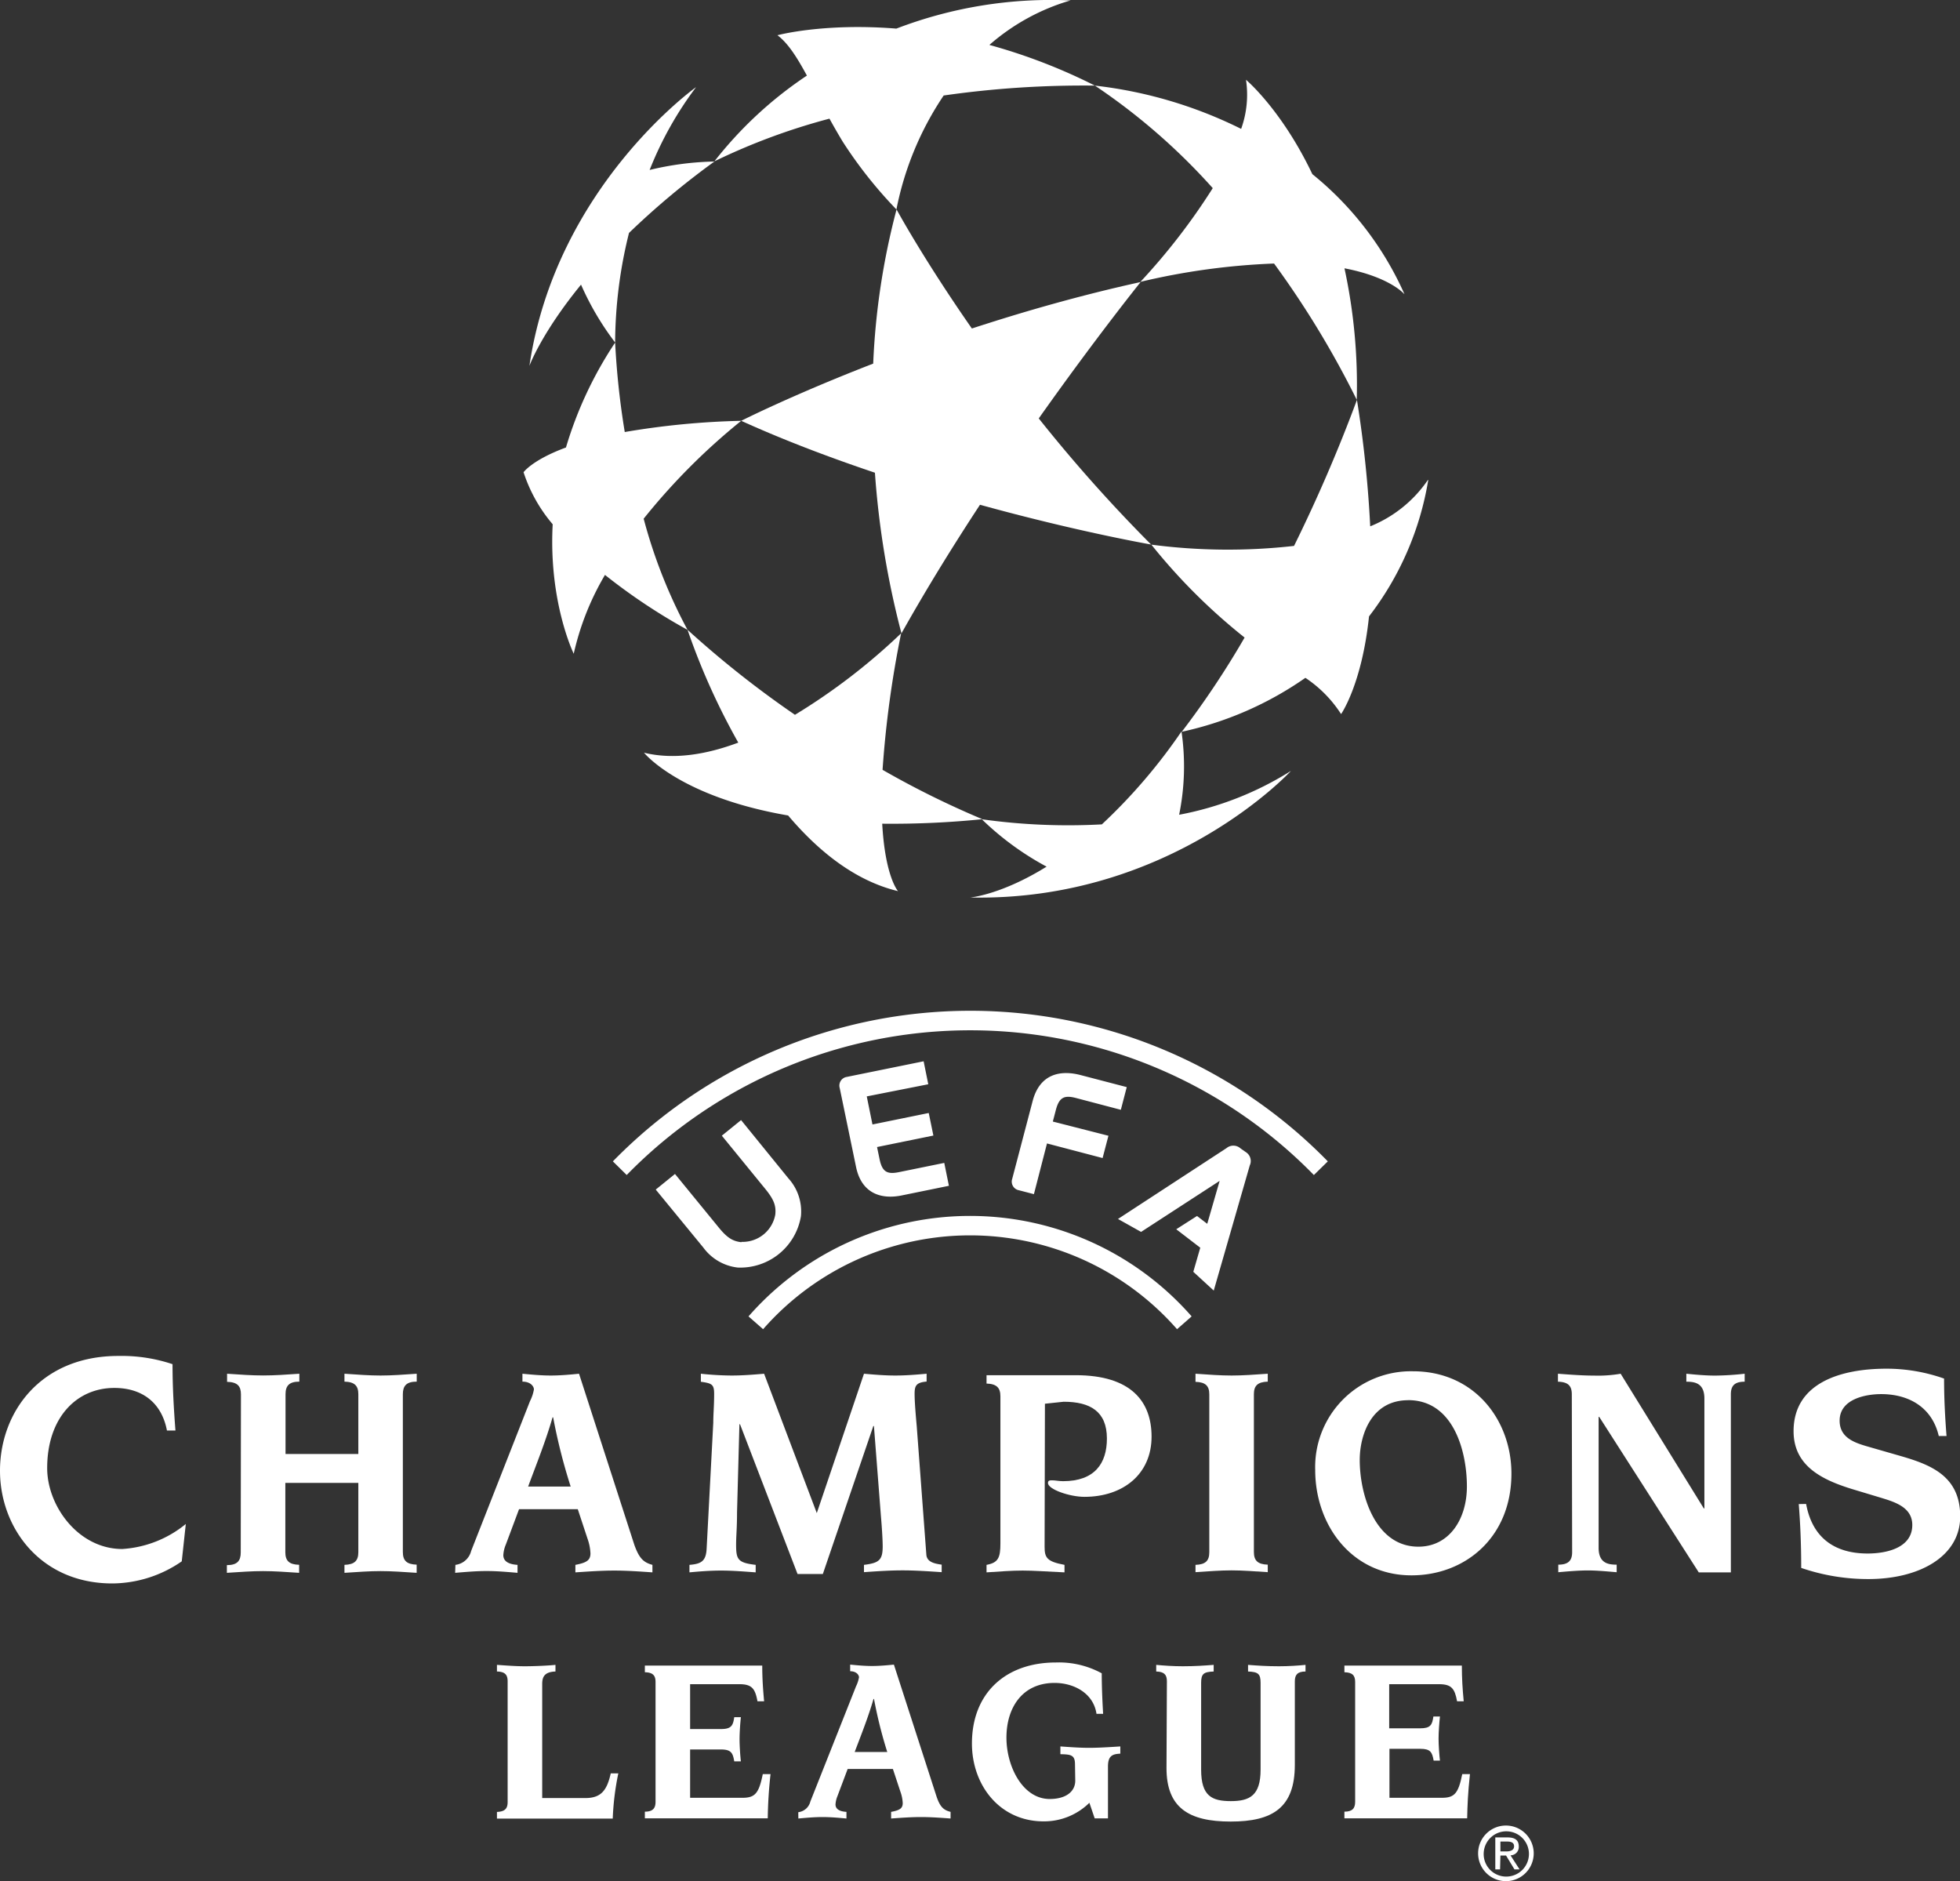
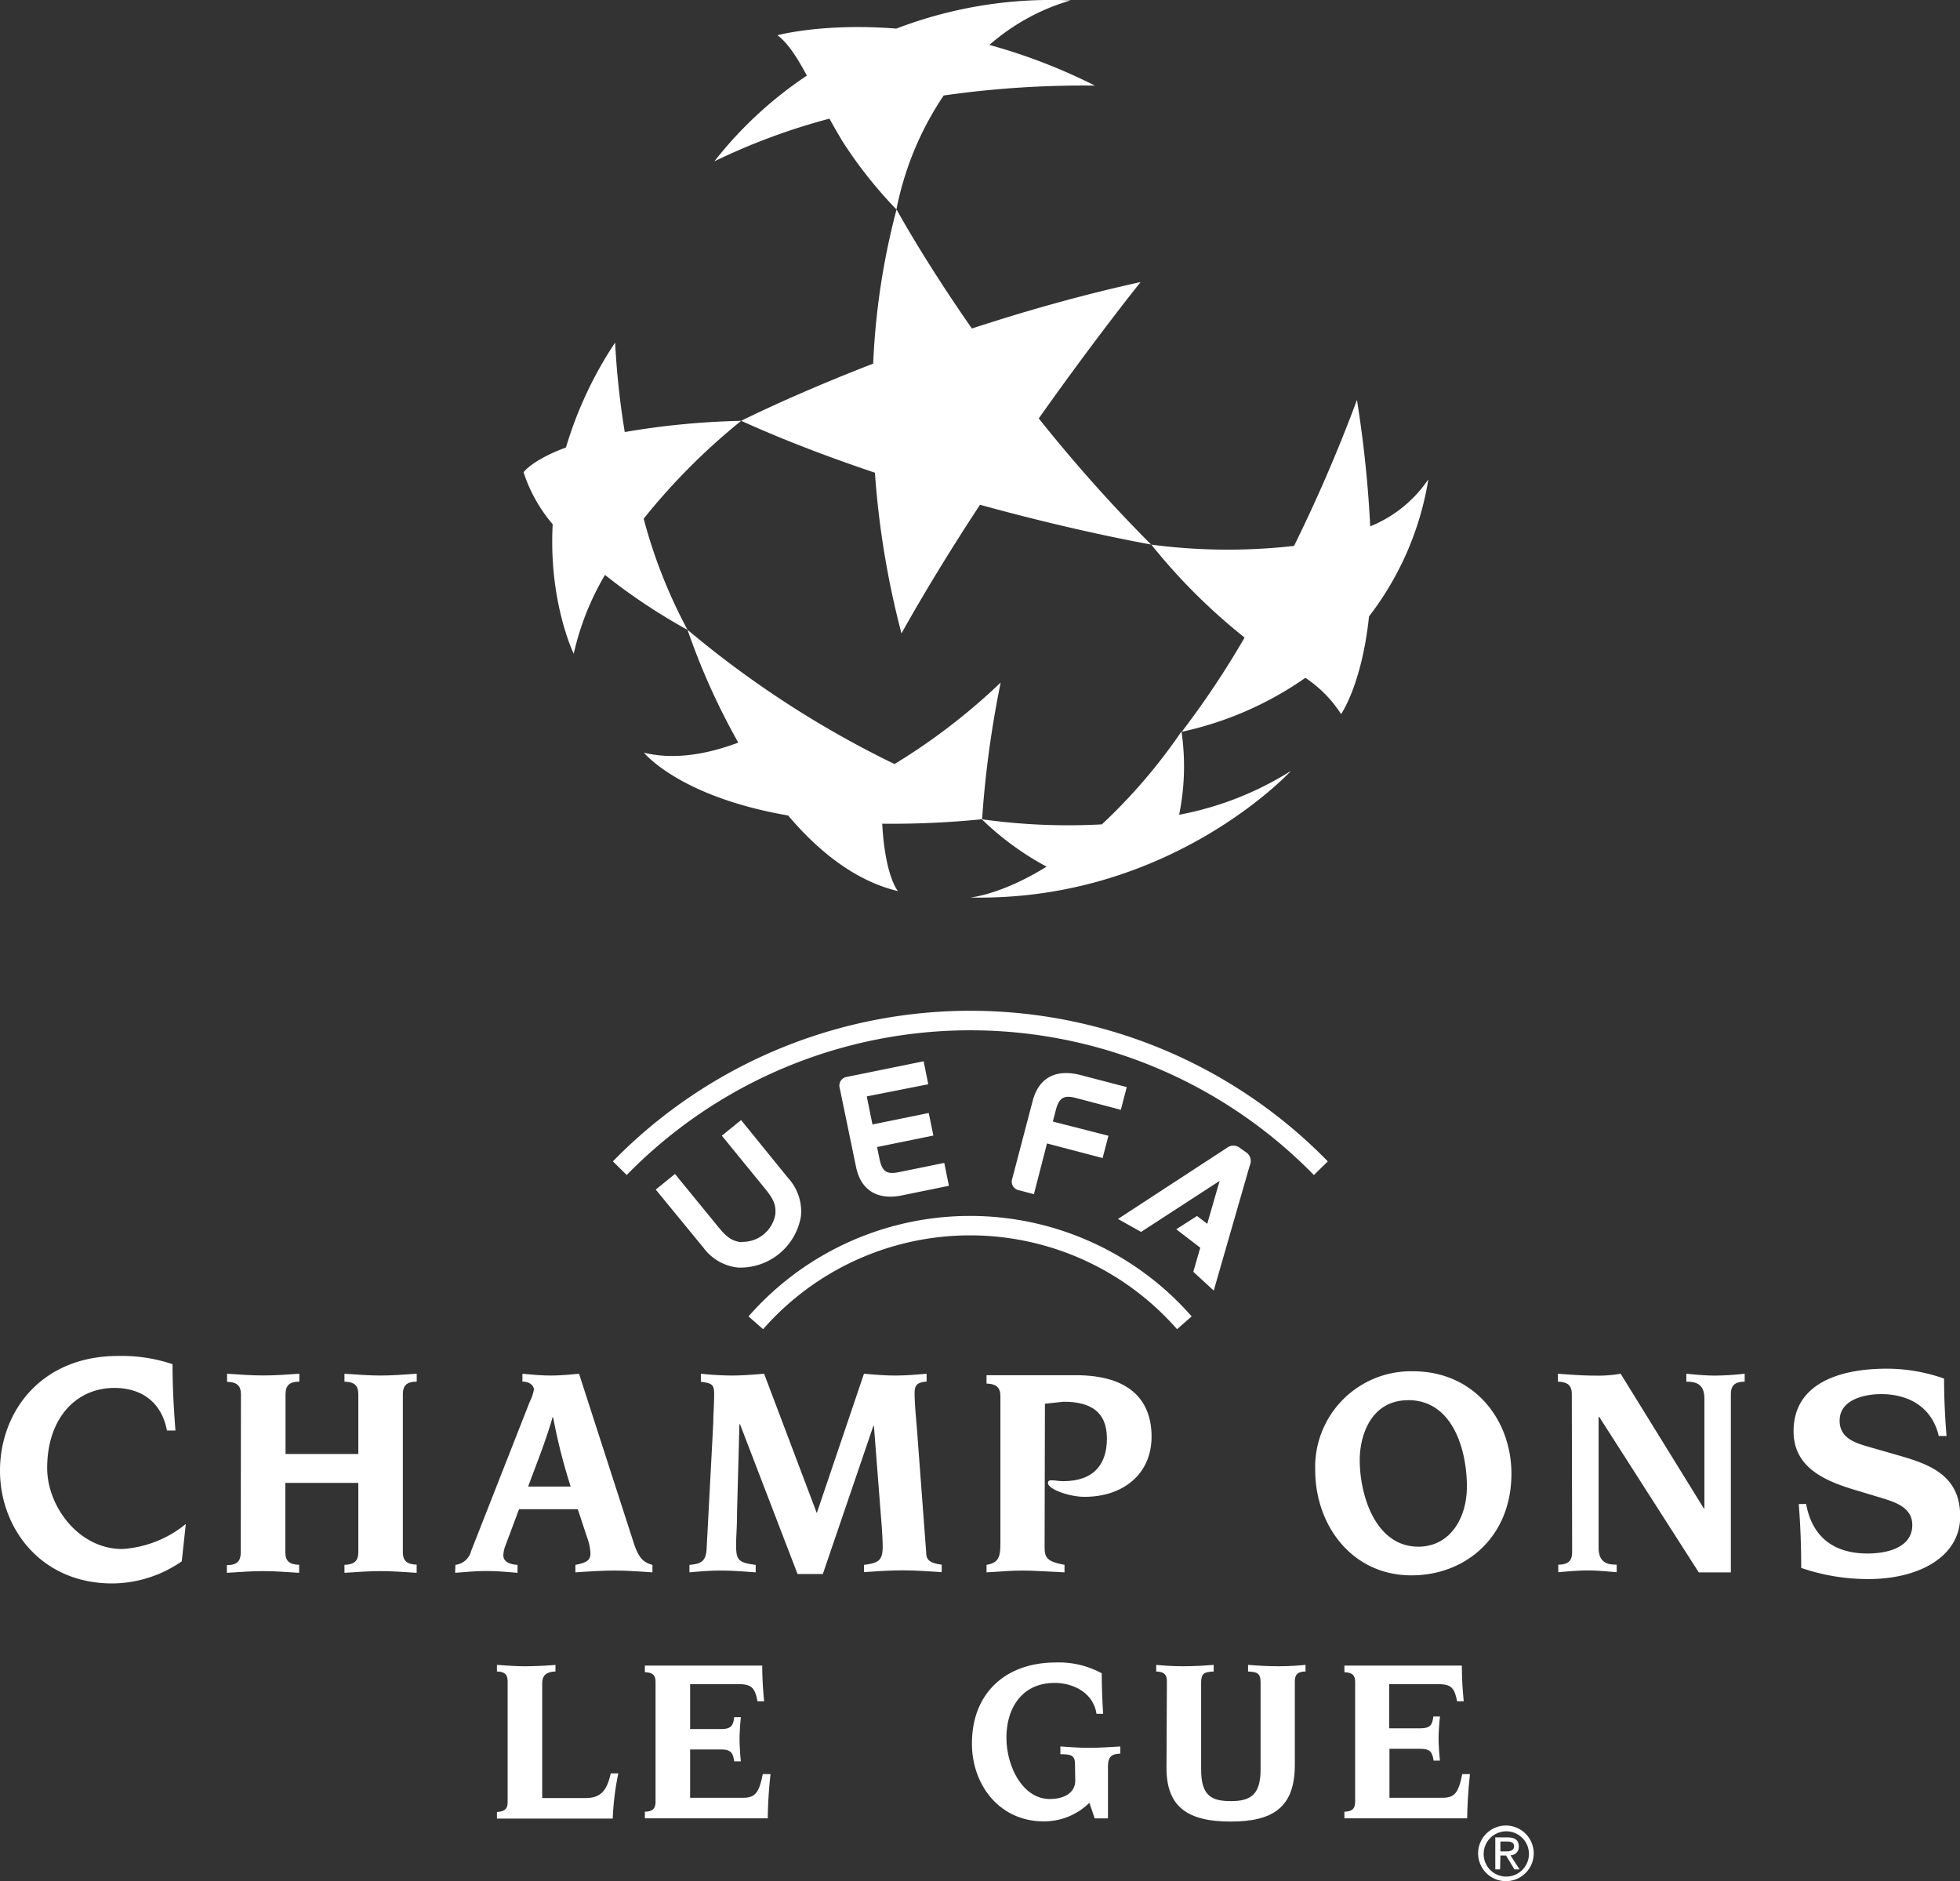
<svg xmlns="http://www.w3.org/2000/svg" viewBox="0 0 295.37 283.46">
  <rect x="0" y="0" width="295.37" height="283.46" fill="#333333" stroke="none" />
  <defs>
    <style>.cls-1,.cls-2{fill:#fff;}.cls-2{fill-rule:evenodd;}</style>
  </defs>
  <title>logo-ucl</title>
  <g id="Camada_2" data-name="Camada 2">
    <g id="Layer_1" data-name="Layer 1">
      <path class="cls-1" d="M27.39,235.27a18.55,18.55,0,0,1-10.47,3.33C6.11,238.6,0,230.21,0,221.62c0-8.81,6.11-17.3,17.82-17.3A24.11,24.11,0,0,1,26,205.56c0,3.44.19,6.75.44,10H25.16c-.8-4.2-3.73-6.42-7.93-6.42-5.71,0-10.12,4.5-10.12,12.08,0,5.72,4.71,12.19,11.32,12.19A16.75,16.75,0,0,0,28,229.64Z" />
      <path class="cls-1" d="M147.65,76.05c14.8,4.09,25.82,6,25.82,6a228,228,0,0,1-16.93-19c8.59-12.15,15.35-20.55,15.35-20.55-9.11,2-17.72,4.48-25.43,7C139.14,39,135.11,31.56,135.11,31.56a108.54,108.54,0,0,0-3.52,23.23c-12.23,4.74-19.89,8.62-19.89,8.62,6.62,3,13.49,5.58,20.15,7.82a131.41,131.41,0,0,0,4,24.21c3.71-6.63,7.79-13.22,11.84-19.39" />
      <path class="cls-1" d="M215.19,72.31a19.21,19.21,0,0,1-8.7,7,175.3,175.3,0,0,0-2-19.05,232.45,232.45,0,0,1-9.48,22,88.67,88.67,0,0,1-21.5-.19,88.55,88.55,0,0,0,14.05,14,133.8,133.8,0,0,1-9.47,14.2,51.53,51.53,0,0,0,18.63-8.13,18.67,18.67,0,0,1,5.38,5.46s3.13-4.44,4.21-14.72a45.73,45.73,0,0,0,8.92-20.52" />
-       <path class="cls-1" d="M211.64,44.3a48.65,48.65,0,0,0-13.87-18.06c-4.63-9.72-10-14.22-10-14.22a15.22,15.22,0,0,1-.73,7.4A66.23,66.23,0,0,0,165,12.9a94.09,94.09,0,0,1,17.76,15.45,95.73,95.73,0,0,1-10.9,14.12A103.65,103.65,0,0,1,192,39.71a139.65,139.65,0,0,1,12.46,20.53,83.11,83.11,0,0,0-1.85-19.81c6.85,1.31,9,3.87,9,3.87" />
      <path class="cls-1" d="M165,12.9A85.64,85.64,0,0,0,149.1,6.77,32.25,32.25,0,0,1,161.34.06a65.12,65.12,0,0,0-26.26,4.25c-11-.88-17.92,1-17.92,1,1.64,1.23,3,3.43,4.44,6.08a59.65,59.65,0,0,0-13.94,12.92A95.33,95.33,0,0,1,125,17.88c.64,1.16,1.31,2.33,2,3.47a66.08,66.08,0,0,0,8.09,10.21,46.91,46.91,0,0,1,7.12-17.17A148.36,148.36,0,0,1,165,12.9" />
-       <path class="cls-1" d="M94.79,35.1a118.75,118.75,0,0,1,12.87-10.76,44.84,44.84,0,0,0-9.76,1.27,53.14,53.14,0,0,1,7-12.48s-21.12,15-25.12,42c0,0,1.77-4.88,7.78-12.24a42.44,42.44,0,0,0,5.14,8.72A69.09,69.09,0,0,1,94.79,35.1" />
      <path class="cls-1" d="M111.7,63.41A119.19,119.19,0,0,0,94.15,65.1,119.79,119.79,0,0,1,92.7,51.62a58.63,58.63,0,0,0-7.41,15.81c-5.11,1.89-6.39,3.73-6.39,3.73A23.06,23.06,0,0,0,83.29,79c-.63,11.75,3.17,19.51,3.17,19.51a40.9,40.9,0,0,1,4.71-11.88,88.51,88.51,0,0,0,12.44,8.28A77.13,77.13,0,0,1,97,78.16,96.26,96.26,0,0,1,111.7,63.41" />
-       <path class="cls-1" d="M148,123.42A135.4,135.4,0,0,1,133,116a156,156,0,0,1,2.8-20.57,93,93,0,0,1-16,12.28A150.48,150.48,0,0,1,103.61,94.9a102.34,102.34,0,0,0,7.65,17c-4.78,1.79-9.71,2.62-14.21,1.52,0,0,5.32,6.64,21.72,9.46,4.56,5.39,10.1,9.85,16.56,11.4,0,0-1.94-2.14-2.38-10.16a136,136,0,0,0,15-.67" />
+       <path class="cls-1" d="M148,123.42a156,156,0,0,1,2.8-20.57,93,93,0,0,1-16,12.28A150.48,150.48,0,0,1,103.61,94.9a102.34,102.34,0,0,0,7.65,17c-4.78,1.79-9.71,2.62-14.21,1.52,0,0,5.32,6.64,21.72,9.46,4.56,5.39,10.1,9.85,16.56,11.4,0,0-1.94-2.14-2.38-10.16a136,136,0,0,0,15-.67" />
      <path class="cls-1" d="M177.7,122.74a36.39,36.39,0,0,0,.35-12.52,83.53,83.53,0,0,1-12,14,93.9,93.9,0,0,1-18.09-.77,43.56,43.56,0,0,0,9.76,7.14c-6.9,4.28-11.52,4.65-11.52,4.65,30.21.64,48.35-19.08,48.35-19.08a48.34,48.34,0,0,1-16.85,6.61" />
      <path class="cls-1" d="M212.71,237.38c-9,0-14.51-7.57-14.51-15.88a14.43,14.43,0,0,1,14.74-14.87c9.25,0,14.83,7.35,14.83,15.42,0,9.57-6.93,15.33-15.06,15.33m-.5-26.39c-5.62,0-7.3,5.35-7.3,9,0,5.31,2.36,13.07,8.84,13.07,4.63,0,7.31-4.12,7.31-9.08,0-5.25-2-13-8.85-13" />
      <path class="cls-1" d="M157.42,233.07c0,1.64.32,2.23,3,2.73v1.13c-2.85-.13-4.63-.27-6.31-.27s-3.44.14-5.44.27V235.8c1.77-.32,2.09-1.09,2.09-3.22V210.4c0-1.27-.55-1.87-2.09-1.92v-1.26h13.43c8.39,0,11.44,4,11.44,9.26,0,5.63-4.27,9.07-10.12,9.07-2.22,0-5.49-1.13-5.49-2.08,0-.41.27-.41.67-.41s1,.13,1.6.13c4.76,0,6.61-2.67,6.61-6.43,0-4.09-2.53-5.54-6.52-5.54l-2.82.3Z" />
-       <path class="cls-1" d="M182.24,210.12c0-1.27-.54-1.85-2.08-1.9V207c2,.14,3.77.27,5.44.27s3.45-.13,5.45-.27v1.19c-1.54.05-2.09.63-2.09,1.9v23.77c0,1.27.55,1.86,2.09,1.91v1.13c-2-.13-3.77-.27-5.45-.27s-3.44.14-5.44.27V235.8c1.54-.05,2.08-.64,2.08-1.91Z" />
      <path class="cls-1" d="M236.87,210.1c0-1.27-.55-1.86-2.09-1.9V207c2,.15,3.76.28,5.45.28a19.92,19.92,0,0,0,4-.28l12.53,20.29h.09V210.73c0-2.35-1.5-2.53-2.72-2.53V207c1.49.15,2.95.28,4.35.28a43.19,43.19,0,0,0,4.44-.28v1.2c-1.54,0-2.08.63-2.08,1.9v26.83H256L241,213.5h-.09v19.73c0,2.36,1.5,2.54,2.72,2.54v1.14c-1.5-.13-3-.27-4.35-.27s-3,.14-4.45.27v-1.14c1.54,0,2.09-.63,2.09-1.9Z" />
      <path class="cls-1" d="M272.18,226.62c.93,5.08,4.27,7.47,9.27,7.47,2.76,0,6.73-.8,6.73-4.3,0-2.8-2.9-3.54-5.05-4.2l-3.32-1c-4.76-1.4-9.52-3.41-9.52-8.93,0-7.22,7-9.42,14-9.42a26,26,0,0,1,8.68,1.49c0,3.37.18,6.21.37,8.65h-1.17c-1-4.3-4.48-6.31-8.68-6.31-2.34,0-6.26.74-6.26,4,0,2.57,2.24,3.32,4.16,3.88l4.9,1.41c4.72,1.35,9.11,3.07,9.11,9.14s-6.21,9.44-13.83,9.44a31,31,0,0,1-10.13-1.68c0-3.69-.15-6.91-.37-9.62Z" />
      <path class="cls-1" d="M36.31,210.12c0-1.27-.54-1.86-2.09-1.9V207c2,.14,3.77.26,5.45.26s3.45-.12,5.44-.26v1.19c-1.54,0-2.08.63-2.08,1.9v9H54v-9c0-1.27-.55-1.86-2.09-1.9V207c2,.14,3.76.27,5.44.27s3.45-.13,5.45-.27v1.19c-1.55,0-2.09.63-2.09,1.9v23.77c0,1.27.54,1.86,2.08,1.91V237c-2-.13-3.76-.26-5.44-.26s-3.45.13-5.44.26V235.8c1.54-.05,2.09-.64,2.09-1.91V223.45H43v10.44c0,1.27.54,1.86,2.08,1.9V237c-2-.13-3.76-.26-5.44-.26s-3.45.13-5.45.26v-1.16c1.55,0,2.09-.63,2.09-1.9Z" />
      <path class="cls-1" d="M79.59,224c1.18-3.21,2.64-6.8,3.68-10.43h.09A85.33,85.33,0,0,0,86,224Zm-11,13c1.6-.13,3.14-.27,4.73-.27s3.12.14,4.67.27V235.8c-1.5-.09-2.14-.64-2.14-1.46a4.78,4.78,0,0,1,.37-1.58l2-5.35h8.85l1.45,4.39a7.64,7.64,0,0,1,.46,2.27c0,1.05-.6,1.41-2.27,1.73v1.13c2-.13,3.9-.27,5.85-.27s3.86.14,5.76.27V235.8c-1.36-.37-2-1-2.72-3L87.26,207c-1.4.14-2.86.27-4.26.27s-2.82-.13-4.27-.27v1.19c1.23,0,1.73.72,1.73,1.18a6.22,6.22,0,0,1-.59,1.76L71,233.71a2.78,2.78,0,0,1-2.37,2.09Z" />
      <path class="cls-1" d="M107.49,214.38c0-1.27.13-2.54.13-4.35,0-1.41-.32-1.59-2-1.82V207a45.88,45.88,0,0,0,4.63.27c1.63,0,3.26-.13,4.9-.27l7.94,21,7.11-21c1.6.14,3.14.27,4.72.27s3.18-.13,4.72-.27v1.18c-1.59.14-1.81.64-1.81,1.86s.18,3.31.32,4.85l1.45,19.38c.09,1.18,1.4,1.36,2.31,1.5v1.13c-2-.13-3.94-.27-5.9-.27s-3.94.14-5.81.27V235.8c2.23-.28,2.82-.68,2.82-2.77,0-1.08-.14-3.13-.27-4.63l-1.05-13.52h-.09L124,237.18h-3.81l-8.67-22.57h-.09l-.36,13.3c0,2.35-.14,3.58-.14,4.8,0,2.27.23,2.77,2.95,3.09v1.13c-1.81-.13-3.49-.27-5.22-.27s-3.35.14-4.76.27V235.8c1.77-.14,2.5-.55,2.59-2.46Z" />
      <path class="cls-1" d="M76.5,253.34c0-1-.42-1.44-1.61-1.47v-1c1.54.11,2.91.21,4.2.21,1.47,0,3.61-.1,4.62-.21v1c-1.78.06-2,.94-2,1.92v17.15h6.48c2.31,0,3.26-1.05,3.85-3.72h1.14a40.62,40.62,0,0,0-.84,6.81H74.89v-1c1.19-.05,1.61-.5,1.61-1.48Z" />
      <path class="cls-1" d="M98.79,253.45c0-1-.42-1.44-1.61-1.47v-1h17.69c0,1.93.11,3.49.28,5.38h-1c-.35-1.92-.84-2.58-2.74-2.58H104v6.76h4.65c1.57,0,1.82-.53,2-1.79h1c-.1.88-.2,2.38-.2,3.33s.1,2.49.2,3.33h-1c-.21-1.26-.46-1.79-2-1.79H104v7.28h7.87c1.89,0,2.49-.63,3.08-3.57h1.17a66.48,66.48,0,0,0-.42,6.66H97.18v-1c1.19,0,1.61-.5,1.61-1.48Z" />
-       <path class="cls-1" d="M120.3,273.07a2.13,2.13,0,0,0,1.82-1.61L129,254.11a5.08,5.08,0,0,0,.45-1.36c0-.36-.39-.92-1.33-.92v-1c1.12.11,2.21.21,3.29.21s2.21-.1,3.3-.21l6.44,19.92c.53,1.54,1.05,2,2.1,2.27v1c-1.47-.11-3-.22-4.45-.22s-3,.11-4.51.22v-1c1.29-.24,1.75-.52,1.75-1.32a5.74,5.74,0,0,0-.36-1.75l-1.12-3.39h-6.82l-1.55,4.12a3.93,3.93,0,0,0-.28,1.22c0,.63.49,1.05,1.65,1.12v1c-1.19-.11-2.42-.22-3.61-.22s-2.42.11-3.64.22ZM133.71,264a67.15,67.15,0,0,1-2-8h-.07c-.81,2.8-1.92,5.56-2.84,8Z" />
      <path class="cls-1" d="M162,265.84c0-1.4-.63-1.48-2.2-1.51v-1.17c1.43.1,2.87.21,4.34.21s3.12-.11,4.69-.21v1.09c-1.23.05-1.86.36-1.86,1.94V274h-2l-.8-2.35a9.71,9.71,0,0,1-6.91,2.8c-6.58,0-10.79-5.43-10.79-11.73,0-7.61,5.09-12.21,12.65-12.21a13.46,13.46,0,0,1,6.91,1.63c0,1.72.07,3.7.21,6.11h-1c-.45-3.11-3.41-4.66-6.31-4.66-4.87,0-7.26,3.73-7.26,8.25,0,4.34,2.45,9.24,6.52,9.24,2.49,0,3.85-1.15,3.85-2.76Z" />
      <path class="cls-1" d="M175.85,253.34c0-1-.42-1.44-1.61-1.47v-1c1.13.11,2.56.21,4,.21,1.82,0,3.25-.1,4.66-.21v1c-1.51.06-1.89.34-1.89,1.71v13.08c0,4,1.64,4.74,4.48,4.74s4.48-.84,4.48-4.74V253.58c0-1.37-.38-1.65-1.89-1.71v-1c1.4.11,2.84.21,4.66.21,1.47,0,2.91-.1,4-.21v1c-1.19,0-1.61.48-1.61,1.47v12.6c0,6.47-3.37,8.54-9.67,8.54s-9.67-2.07-9.67-8.06Z" />
      <path class="cls-1" d="M204.22,253.45c0-1-.42-1.44-1.62-1.47v-1h17.7c0,1.93.1,3.49.28,5.38h-1c-.35-1.92-.84-2.58-2.73-2.58h-7.5v6.65h4.66c1.58,0,1.82-.52,2-1.78H217c-.1.88-.21,2.39-.21,3.33s.11,2.49.21,3.32h-.95c-.22-1.25-.46-1.78-2-1.78h-4.66v7.38h7.89c1.89,0,2.49-.63,3.08-3.57h1.16c-.31,2.87-.38,4.72-.42,6.66H202.6v-1c1.2,0,1.62-.5,1.62-1.48Z" />
      <path class="cls-2" d="M227,283.46a4.19,4.19,0,1,0-4.25-4.19,4.19,4.19,0,0,0,4.25,4.19m-3.41-4.19a3.41,3.41,0,1,1,3.41,3.5,3.39,3.39,0,0,1-3.41-3.5m2.52.33h.85l1.27,2.09H229l-1.37-2.12a1.26,1.26,0,0,0,1.25-1.33c0-.95-.56-1.37-1.7-1.37h-1.84v4.82h.72Zm0-.62v-1.49h1c.52,0,1.06.11,1.06.71s-.56.78-1.17.78Z" />
      <path class="cls-1" d="M157.78,172.3l8.38,2.2.88-3.36L158.66,169l.46-1.76c.51-1.94,1.31-2.24,3.06-1.78l6.73,1.77.89-3.42L162.86,162c-3.21-.84-6.19-.08-7.24,3.9l-3.08,11.73a1.32,1.32,0,0,0,1,1.72l2.27.59Zm-17.89-8.92-.7-3.46-11.56,2.35a1.32,1.32,0,0,0-1.09,1.66L129,175.81c.81,4,3.76,5,7,4.3l7-1.43-.7-3.45-6.82,1.39c-1.76.36-2.54,0-2.94-2l-.37-1.78,8.49-1.73-.7-3.4-8.48,1.73-.86-4.23Zm-28.17,23.8c-1.35-.15-2.19-.71-3.46-2.28l-6.54-8-2.9,2.35L106,188a7.45,7.45,0,0,0,5.18,3,9.26,9.26,0,0,0,9.52-7.74,7.42,7.42,0,0,0-1.88-5.69l-7.14-8.79-2.9,2.35,6.53,8c1.29,1.58,1.66,2.51,1.53,3.86a5,5,0,0,1-5.09,4.14m76-13.52a1.58,1.58,0,0,1,.59,2l-5.43,18.86-3.08-2.83,1.05-3.63-3.62-2.78,3.13-2,1.54,1.18,1.87-6.47-11.84,7.69-3.48-1.95L184.84,173a1.61,1.61,0,0,1,2.11.05ZM115,200.29l-2.2-1.93a44.39,44.39,0,0,1,66.78,0l-2.2,1.93a41.47,41.47,0,0,0-62.38,0M94.45,177.06,92.36,175a75.29,75.29,0,0,1,107.74,0L198,177.06a72.37,72.37,0,0,0-103.56,0" />
    </g>
  </g>
</svg>